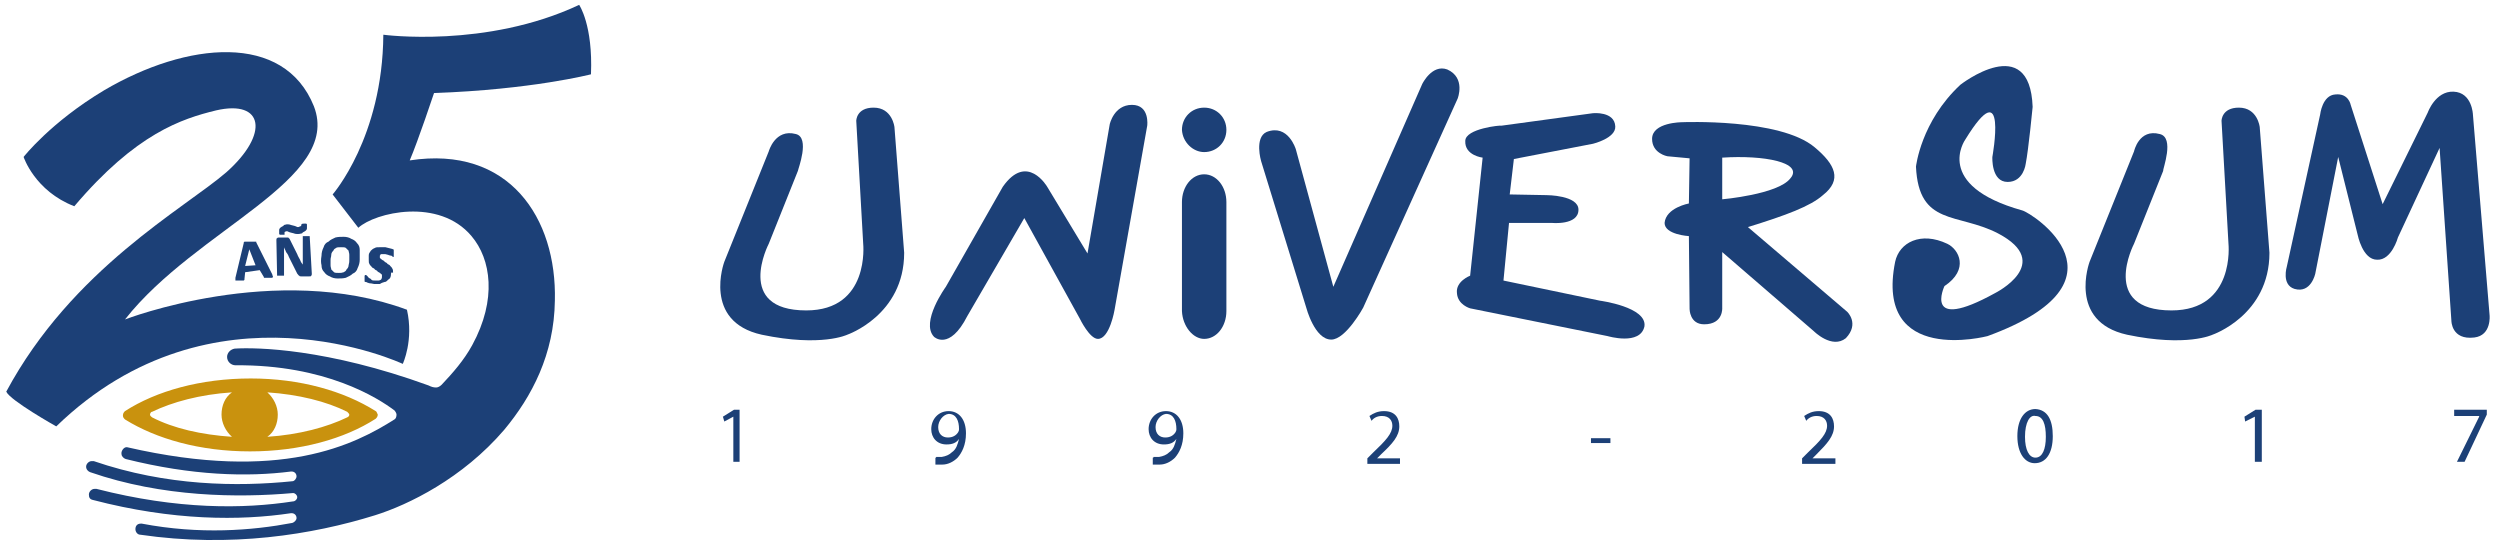
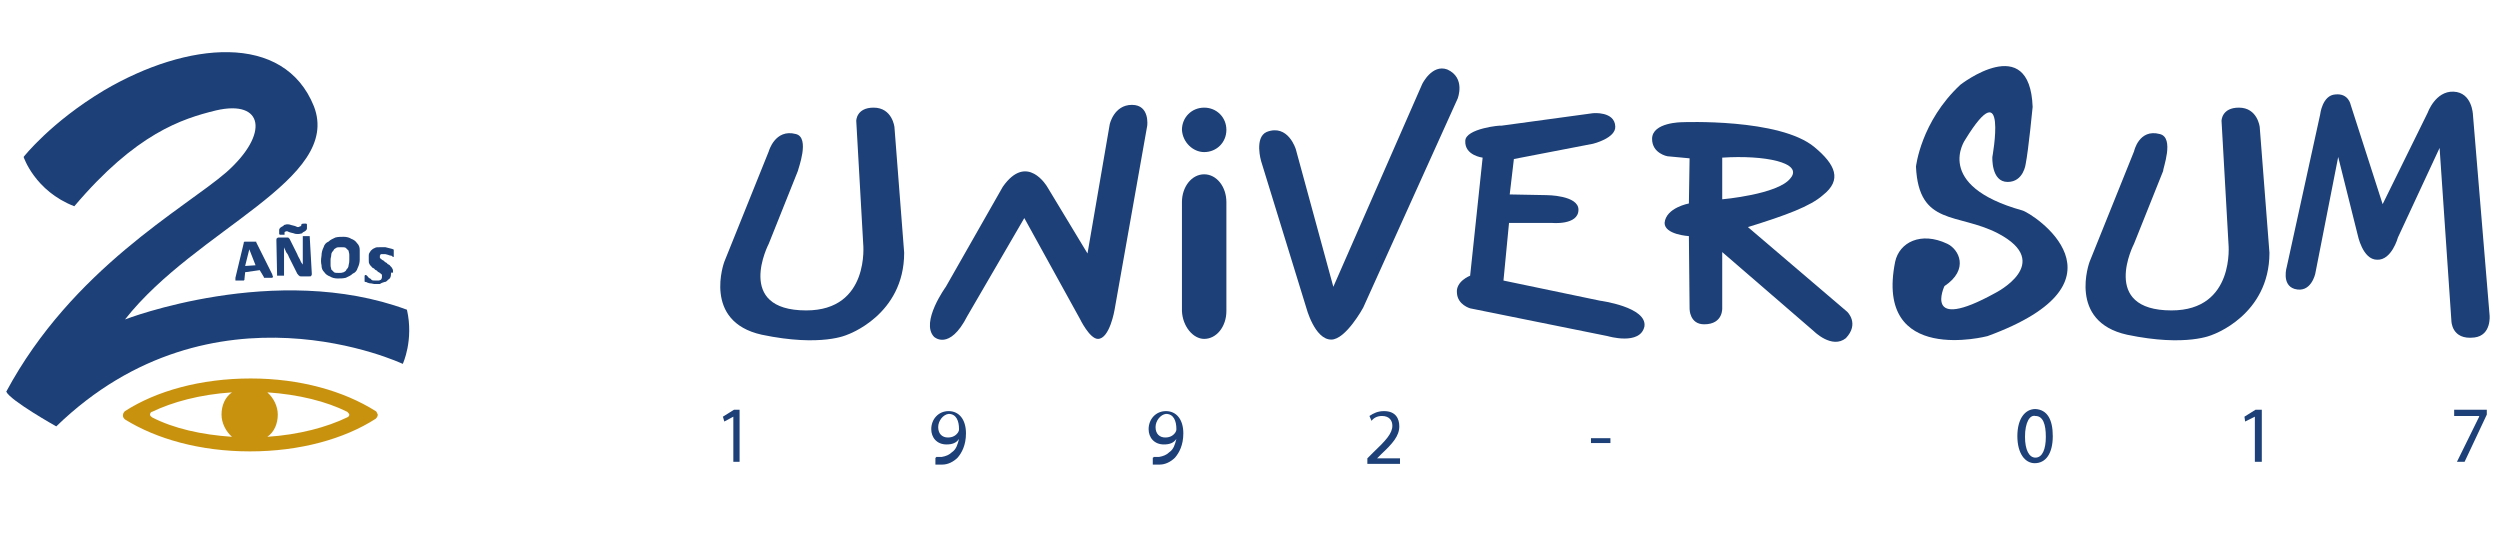
<svg xmlns="http://www.w3.org/2000/svg" version="1.1" id="Layer_1" x="0px" y="0px" viewBox="0 0 360 79" style="enable-background:new 0 0 360 79;" xml:space="preserve">
  <style type="text/css">
	.st0{fill:#C9920E;}
	.st1{fill:#1C4077;}
</style>
  <g>
    <path class="st0" d="M54.1,59.2L54.1,59.2c-4.6-2.9-10.9-4.7-18-4.7c-7.2,0-13.6,1.8-18.1,4.7c-0.1,0.1-0.3,0.3-0.3,0.6   c0,0.3,0.1,0.4,0.3,0.6l0,0C22.5,63.2,28.8,65,36,65s13.6-1.8,18.1-4.7c0.1-0.1,0.3-0.3,0.3-0.6C54.3,59.5,54.2,59.2,54.1,59.2    M21.6,59.7c0-0.1,0.1-0.4,0.3-0.4c2.9-1.4,6.9-2.5,11.5-2.8c-1,0.7-1.5,1.9-1.5,3.2c0,1.2,0.6,2.4,1.5,3.2   c-4.4-0.3-8.4-1.2-11.5-2.8C21.8,60,21.6,59.9,21.6,59.7 M50,60.1c-2.9,1.4-6.9,2.5-11.5,2.8c1-0.7,1.5-1.9,1.5-3.2   c0-1.2-0.6-2.4-1.5-3.2C43,56.8,47,57.8,50,59.3c0.1,0.1,0.3,0.3,0.3,0.4C50.3,59.9,50.2,60,50,60.1" />
    <path class="st1" d="M10.7,29.7c-5.7-2.2-7.3-7.1-7.3-7.1s3.9-5,11.6-9.6C26.9,6,40.9,4.6,45.2,15.3C49.3,25.9,28.3,32.9,18,46   c0,0,21.7-8.4,40.6-1.4c1,4.4-0.6,7.8-0.6,7.8s-27.3-12.9-49.9,9c0,0-6.6-3.7-7.2-5C10.4,38.7,26.6,30,32.6,24.8   c6.2-5.5,5.4-10.5-1.5-8.9C26.2,17.1,19.6,19.2,10.7,29.7" />
    <path class="st1" d="M39.2,39.5c0,0.1,0.1,0.3,0.1,0.3c0,0.1,0,0.1,0,0.1l-0.1,0.1c-0.1,0-0.3,0-0.4,0s-0.3,0-0.4,0s-0.1,0-0.3,0   H38c0,0,0,0,0-0.1l-0.6-1l-2.1,0.3l-0.1,1v0.1c0,0,0,0-0.1,0.1c0,0-0.1,0-0.3,0c-0.1,0-0.3,0-0.4,0s-0.3,0-0.4,0s-0.1,0-0.1,0v-0.1   c0-0.1,0-0.1,0-0.3l1.2-5v-0.1c0,0,0,0,0.1-0.1c0,0,0.1,0,0.3,0c0.1,0,0.3,0,0.4,0s0.3,0,0.4,0s0.1,0,0.3,0c0.1,0,0.1,0,0.1,0h0.1   c0,0,0,0,0.1,0c0,0,0,0,0,0.1L39.2,39.5z M35.9,35.9L35.9,35.9l-0.6,2.4l1.5-0.1L35.9,35.9z" />
    <path class="st1" d="M44.9,39.4c0,0.1,0,0.3-0.1,0.3c0,0.1-0.1,0.1-0.3,0.1h-1.1c-0.1,0-0.3,0-0.3-0.1c-0.1,0-0.1-0.1-0.3-0.3   L41.6,37c-0.1-0.3-0.3-0.6-0.4-0.7c-0.1-0.3-0.3-0.6-0.3-0.7l0,0c0,0.1,0,0.3,0,0.3c0,0.1,0,0.3,0,0.4s0,0.3,0,0.4s0,0.3,0,0.3v2.6   c0,0,0,0,0,0.1c0,0,0,0-0.1,0h-0.1c-0.1,0-0.1,0-0.3,0c-0.1,0-0.3,0-0.3,0c-0.1,0-0.1,0-0.1,0h-0.1c0,0,0,0,0-0.1l-0.1-5   c0-0.1,0-0.3,0.1-0.3c0.1-0.1,0.1-0.1,0.3-0.1h1.1h0.1h0.1l0.1,0.1l0.1,0.1l1.1,2.2c0.1,0.3,0.3,0.6,0.4,0.8   c0.1,0.3,0.3,0.6,0.4,0.7l0,0c0-0.1,0-0.3,0-0.4s0-0.3,0-0.4s0-0.3,0-0.4s0-0.3,0-0.4v-2.4c0,0,0,0,0-0.1c0,0,0,0,0.1,0h0.1   c0.1,0,0.1,0,0.3,0c0.1,0,0.3,0,0.3,0c0.1,0,0.1,0,0.1,0h0.1c0,0,0,0,0,0.1L44.9,39.4z M43.4,32.3C43.4,32.3,43.4,32.2,43.4,32.3   c0.1-0.1,0.3-0.1,0.4-0.1s0.3,0,0.3,0l0.1,0.1c0,0.1,0,0.4,0,0.6c0,0.1-0.1,0.3-0.3,0.4c-0.1,0.1-0.3,0.1-0.4,0.3   c-0.1,0-0.3,0.1-0.6,0.1c-0.1,0-0.4,0-0.6-0.1c-0.1,0-0.3-0.1-0.4-0.1s-0.3-0.1-0.3-0.1c-0.1,0-0.1-0.1-0.3-0.1   c-0.1,0-0.1,0-0.3,0.1c0,0.1-0.1,0.1,0,0.3c0,0,0,0.1-0.1,0.1c0,0-0.1,0-0.3,0c-0.1,0-0.3,0-0.3,0l-0.1-0.1c0-0.1,0-0.4,0-0.6   c0-0.1,0.1-0.3,0.3-0.4c0.1-0.1,0.3-0.1,0.4-0.3c0.1,0,0.3-0.1,0.4-0.1s0.4,0,0.6,0.1c0.1,0,0.3,0.1,0.4,0.1s0.3,0.1,0.3,0.1   c0.1,0,0.1,0.1,0.3,0.1c0.1,0,0.1,0,0.3-0.1C43.4,32.6,43.4,32.4,43.4,32.3" />
    <path class="st1" d="M51.8,37.4c0,0.4-0.1,0.8-0.3,1.2c-0.1,0.4-0.4,0.7-0.7,0.8c-0.3,0.3-0.6,0.4-1,0.6c-0.4,0.1-0.8,0.1-1.2,0.1   c-0.4,0-0.8-0.1-1.1-0.3c-0.3-0.1-0.6-0.3-0.8-0.6c-0.3-0.3-0.4-0.6-0.4-1c-0.1-0.4-0.1-0.8,0-1.4c0-0.4,0.1-0.8,0.3-1.2   c0.1-0.4,0.4-0.7,0.7-0.8c0.3-0.3,0.6-0.4,1-0.6c0.4-0.1,0.8-0.1,1.2-0.1s0.8,0.1,1.1,0.3c0.3,0.1,0.6,0.3,0.8,0.6   c0.3,0.3,0.4,0.6,0.4,1C51.8,36.6,51.8,37,51.8,37.4 M50.3,37.4c0-0.3,0-0.6,0-0.7c0-0.3-0.1-0.4-0.1-0.6c-0.1-0.1-0.3-0.3-0.4-0.4   s-0.4-0.1-0.7-0.1c-0.3,0-0.6,0-0.7,0.1s-0.3,0.1-0.4,0.4c-0.1,0.1-0.3,0.3-0.3,0.6s-0.1,0.4-0.1,0.7c0,0.3,0,0.6,0,0.8   c0,0.3,0.1,0.4,0.1,0.6c0.1,0.1,0.3,0.3,0.4,0.4s0.4,0.1,0.7,0.1c0.3,0,0.4,0,0.7-0.1c0.1-0.1,0.3-0.1,0.4-0.4   c0.1-0.1,0.3-0.3,0.3-0.6C50.3,37.8,50.3,37.7,50.3,37.4" />
    <path class="st1" d="M56.3,39.5c0,0.3-0.1,0.6-0.3,0.7s-0.3,0.4-0.6,0.4c-0.3,0.1-0.4,0.1-0.7,0.3c-0.3,0-0.6,0-0.8,0   c-0.1,0-0.4-0.1-0.6-0.1s-0.3-0.1-0.4-0.1c-0.1-0.1-0.3-0.1-0.3-0.1c-0.1,0-0.1-0.1-0.1-0.1v-0.1c0,0,0,0,0-0.1v-0.1v-0.1   c0-0.1,0-0.1,0-0.3v-0.1c0,0,0,0,0.1-0.1c0,0,0,0,0.1,0c0,0,0.1,0,0.1,0.1c0.1,0,0.1,0.1,0.3,0.3c0.1,0.1,0.3,0.1,0.4,0.3   c0.1,0.1,0.3,0.1,0.6,0.1c0.1,0,0.3,0,0.4,0c0.1,0,0.1,0,0.3-0.1c0.1,0,0.1-0.1,0.1-0.1s0.1-0.1,0.1-0.3c0-0.1,0-0.3,0-0.3   c0-0.1-0.1-0.1-0.3-0.3c-0.1-0.1-0.3-0.1-0.4-0.3c-0.1-0.1-0.3-0.1-0.4-0.3c-0.1-0.1-0.3-0.1-0.4-0.3c-0.1-0.1-0.3-0.3-0.3-0.4   c-0.1-0.1-0.1-0.3-0.1-0.6c0-0.1,0-0.4,0-0.6c0-0.3,0.1-0.4,0.3-0.7c0.1-0.1,0.3-0.3,0.6-0.4c0.1-0.1,0.4-0.1,0.7-0.1s0.6,0,0.8,0   c0.1,0,0.3,0.1,0.4,0.1c0.1,0,0.3,0.1,0.4,0.1c0.1,0,0.3,0.1,0.3,0.1c0.1,0,0.1,0.1,0.1,0.1s0,0,0,0.1c0,0,0,0,0,0.1v0.1   c0,0,0,0.1,0,0.3c0,0.1,0,0.1,0,0.3V37l0,0c0,0,0,0-0.1,0c0,0-0.1,0-0.1-0.1c0,0-0.1-0.1-0.3-0.1c-0.1,0-0.3-0.1-0.3-0.1   c-0.1,0-0.3-0.1-0.4-0.1c-0.1,0-0.3,0-0.3,0c-0.1,0-0.1,0-0.3,0s-0.1,0.1-0.1,0.1l-0.1,0.1c0,0.1,0,0.3,0,0.3   c0,0.1,0.1,0.1,0.3,0.3c0.1,0.1,0.3,0.1,0.4,0.3c0.1,0.1,0.3,0.1,0.4,0.3c0.1,0.1,0.3,0.1,0.4,0.3c0.1,0.1,0.3,0.3,0.3,0.4   c0.1,0.1,0.1,0.3,0.1,0.6C56.3,39.1,56.3,39.4,56.3,39.5" />
-     <path class="st1" d="M85.1,10.7c0.3-7.1-1.7-10-1.7-10C70,7,55.2,5,55.2,5c-0.1,14.8-7.3,23-7.3,23l3.7,4.8   c2.4-2.2,11.6-4.4,16.3,1.2c2.8,3.3,3.7,9.1,0.1,15.7c-1.2,2.2-2.8,4-4.4,5.7c-0.3,0.3-0.6,0.4-0.8,0.4c-0.4,0-0.7-0.1-1.1-0.3   C47.1,50.2,37,50,33.8,50.2c-0.6,0.1-1.1,0.6-1.1,1.2c0,0.7,0.6,1.2,1.2,1.2l0,0c13-0.1,20.5,4.7,22.9,6.5c0.1,0.1,0.3,0.4,0.3,0.6   c0,0.3-0.1,0.6-0.3,0.7c-5.7,3.6-16.3,9.1-38.5,4l0,0h-0.1c-0.4,0-0.8,0.6-0.7,1c0,0.3,0.3,0.6,0.6,0.7c9.6,2.4,17.5,2.6,23.8,1.8   c0,0,0,0,0.1,0c0.4,0,0.7,0.3,0.7,0.7c0,0.3-0.3,0.7-0.6,0.7C34.2,70.1,24,70,13.5,66.4l0,0c-0.1,0-0.1,0-0.3,0   c-0.4,0-0.8,0.4-0.8,0.8c0,0.4,0.3,0.7,0.6,0.8c10.4,3.6,21.3,3.7,29.2,3l0,0c0.3,0,0.6,0.3,0.6,0.6c0,0.3-0.3,0.6-0.6,0.6   c-7.1,1.1-16.6,1.2-28.3-1.8l0,0c-0.1,0-0.1,0-0.3,0c-0.4,0-0.8,0.4-0.8,0.8c0,0.4,0.1,0.7,0.6,0.8l0,0c11.5,3,21.2,3,28.5,1.9   c0,0,0,0,0.1,0c0.4,0,0.7,0.3,0.7,0.7c0,0.3-0.3,0.6-0.6,0.7c-5.8,1.1-13.3,1.7-21.7,0.1h-0.1c-0.6,0-0.8,0.4-0.8,0.8   c0,0.4,0.3,0.8,0.7,0.8c13,1.9,24.8,0,33.8-2.8c4.8-1.5,12.6-5.3,18.6-12.3c4-4.8,7.2-10.9,7.3-18.6c0.3-11.9-6.6-22.4-20.9-20.2   c1.2-2.8,3.5-9.7,3.5-9.7C76.6,12.9,85.1,10.7,85.1,10.7" />
    <path class="st1" d="M173.4,21.9c1.8,0,3.2-1.4,3.2-3.2c0-1.8-1.4-3.2-3.2-3.2s-3.2,1.4-3.2,3.2C170.3,20.5,171.8,21.9,173.4,21.9" />
    <path class="st1" d="M114.6,19.3c-3-0.8-3.9,2.5-3.9,2.5l-6.4,15.9c0,0-3.2,8.6,5.4,10.5c8.6,1.8,12.3,0,12.3,0s8.2-2.8,8.2-11.8   l-1.4-18.1c0,0-0.3-2.8-3-2.8c-2.5,0-2.5,1.9-2.5,1.9l1,17.7c0,0,1,9.6-8.2,9.6c-10.4,0-5.4-9.6-5.4-9.6l4.2-10.5   C114.9,24.4,116.7,19.8,114.6,19.3" />
    <path class="st1" d="M311,19.3c-3-0.8-3.7,2.5-3.7,2.5l-6.4,15.9c0,0-3.2,8.6,5.4,10.5c8.6,1.8,12.3,0,12.3,0s8.2-2.8,8.2-11.8   l-1.4-18.1c0,0-0.3-2.8-3-2.8c-2.5,0-2.5,1.9-2.5,1.9l1,17.7c0,0,1,9.6-8.2,9.6c-10.4,0-5.4-9.6-5.4-9.6l4.2-10.5   C311.4,24.4,313.2,19.8,311,19.3" />
    <path class="st1" d="M136.2,41.3c0,0-3.7,5.1-1.7,7.2c0,0,2.2,2.1,4.8-3l8.2-14.1l8,14.5c0,0,1.4,2.9,2.6,2.9   c1.7,0,2.4-4.2,2.4-4.2l4.7-26.5c0,0,0.4-3-2.2-3c-2.6,0-3.2,2.8-3.2,2.8l-3.2,18.6l-5.8-9.6c0,0-2.9-5-6.4,0L136.2,41.3z" />
    <path class="st1" d="M173.4,48.8c1.8,0,3.2-1.8,3.2-4V29.1c0-2.2-1.4-4-3.2-4s-3.2,1.8-3.2,4v15.7C170.3,47,171.8,48.8,173.4,48.8" />
    <path class="st1" d="M181.6,23.2l6.5,21.1c0,0,1.2,4.6,3.6,4.6c2.1,0,4.6-4.6,4.6-4.6l13.6-30.1c0,0,1.2-3-1.5-4.2   c-2.2-0.8-3.6,2.1-3.6,2.1L192,41.3l-5.4-19.8c0,0-1.1-3.7-4.2-2.5C180.6,19.8,181.6,23.2,181.6,23.2" />
    <path class="st1" d="M211,20.3c-0.1,2.1,2.5,2.4,2.5,2.4l-1.8,17c0,0-2.1,0.8-1.9,2.5c0.1,1.7,1.9,2.2,1.9,2.2l19.8,4   c0,0,4.7,1.4,5.3-1.4c0.4-2.8-6.4-3.7-6.4-3.7l-13.9-2.9l0.8-8.3h6.1c0,0,3.9,0.4,3.9-1.9c0-2.1-4.6-2.1-4.6-2.1l-5.3-0.1l0.6-5.1   l11.4-2.2c0,0,3.3-0.8,3.2-2.5c-0.1-2.2-3.2-1.9-3.2-1.9l-13.2,1.8C216.2,18,211,18.5,211,20.3" />
    <path class="st1" d="M266,44.9l-14.3-12.2c5.5-1.7,9-3,10.8-4.6c2.8-2.2,1.8-4.4-1.2-6.9c-5-4.2-19.1-3.6-19.1-3.6s-4.3,0-4.3,2.4   c0,2.1,2.2,2.5,2.2,2.5l3.2,0.3l-0.1,6.5c0,0-3.3,0.6-3.5,2.8c0,1.7,3.5,1.9,3.5,1.9l0.1,10.5c0,0,0,2.2,2.1,2.2   c2.8,0,2.6-2.4,2.6-2.4v-8l13.2,11.4c0,0,2.6,2.6,4.6,1C267.8,46.6,266,44.9,266,44.9 M248,28.7v-6c6-0.4,11.8,0.7,9.8,3   C256,28,248,28.7,248,28.7" />
    <path class="st1" d="M283,20.1c0,0-4.7,6.6,8.2,10.2c1.5,0.4,16.6,10.2-5,18.1c0,0-16.3,4.3-13.3-10.7c0.6-2.8,3.7-4.4,7.5-2.6   c1.7,0.8,3.2,3.7-0.4,6.1c0,0-3.2,6.8,7.3,1c0,0,8.6-4.3,0.4-8.6c-5.8-3-11.4-1-11.8-9.6c0,0,0.7-6.5,6.4-11.8c0,0,10-7.8,10.4,3.2   c0,0-0.6,6.2-1,8.2c0,0-0.3,2.6-2.6,2.6c-2.4,0-2.2-3.6-2.2-3.6S289.2,10,283,20.1" />
    <path class="st1" d="M334.1,16.5l-4.8,21.9c0,0-0.8,2.6,1.1,3.2c2.4,0.7,3-2.2,3-2.2l3.3-16.8l2.8,11.2c0,0,0.7,3.6,2.8,3.6   c2.1,0.1,3-3.2,3-3.2l6-12.9l1.7,24.9c0,0,0,2.8,3.3,2.4c2.5-0.3,2.2-3.2,2.2-3.2l-2.4-28.9c0,0-0.1-3.2-2.8-3.3   c-2.6-0.1-3.7,3-3.7,3l-6.5,13.2l-4.6-14.3c0,0-0.3-1.7-2.2-1.5C334.4,13.7,334.1,16.5,334.1,16.5" />
    <polygon class="st1" points="105.6,60 105.6,60 104.3,60.7 104.1,60 105.7,59 106.5,59 106.5,66.5 105.6,66.5  " />
    <path class="st1" d="M134.8,65.8c0.3,0,0.4,0,0.8,0c0.6-0.1,1.1-0.3,1.5-0.7c0.6-0.4,0.8-1.1,1-1.9l0,0c-0.4,0.6-1,0.8-1.8,0.8   c-1.4,0-2.2-1-2.2-2.2c0-1.4,1-2.6,2.5-2.6c1.5,0,2.5,1.2,2.5,3.2c0,1.7-0.6,2.8-1.2,3.5c-0.6,0.6-1.4,1-2.2,1c-0.4,0-0.7,0-1,0v-1   H134.8z M135.1,61.5c0,1,0.6,1.5,1.4,1.5c0.7,0,1.2-0.3,1.5-0.8c0-0.1,0.1-0.1,0.1-0.4c0-1.2-0.4-2.2-1.5-2.2   C135.8,59.7,135.1,60.6,135.1,61.5" />
    <path class="st1" d="M166.1,65.8c0.3,0,0.4,0,0.8,0c0.6-0.1,1.1-0.3,1.5-0.7c0.6-0.4,0.8-1.1,1-1.9l0,0c-0.4,0.6-1,0.8-1.8,0.8   c-1.4,0-2.2-1-2.2-2.2c0-1.4,1-2.6,2.5-2.6s2.5,1.2,2.5,3.2c0,1.7-0.6,2.8-1.2,3.5c-0.6,0.6-1.4,1-2.2,1c-0.4,0-0.7,0-1,0v-1H166.1   z M166.4,61.5c0,1,0.6,1.5,1.4,1.5c0.7,0,1.2-0.3,1.5-0.8c0-0.1,0.1-0.1,0.1-0.4c0-1.2-0.4-2.2-1.5-2.2   C167.1,59.7,166.4,60.6,166.4,61.5" />
    <path class="st1" d="M196.9,66.5V66l0.8-0.8c1.9-1.8,2.8-2.8,2.8-3.9c0-0.7-0.4-1.4-1.5-1.4c-0.7,0-1.2,0.3-1.5,0.7l-0.3-0.7   c0.6-0.4,1.2-0.7,2.1-0.7c1.7,0,2.2,1.1,2.2,2.2c0,1.4-1,2.5-2.6,4l-0.6,0.6l0,0h3.3v0.8h-4.7V66.5z" />
    <rect x="229.1" y="63.1" class="st1" width="2.8" height="0.7" />
-     <path class="st1" d="M259.5,66.5V66l0.8-0.8c1.9-1.8,2.8-2.8,2.8-3.9c0-0.7-0.4-1.4-1.5-1.4c-0.7,0-1.2,0.3-1.5,0.7l-0.3-0.7   c0.6-0.4,1.2-0.7,2.1-0.7c1.7,0,2.2,1.1,2.2,2.2c0,1.4-1,2.5-2.5,4L261,66l0,0h3.3v0.8h-4.8V66.5z" />
    <path class="st1" d="M295.6,62.8c0,2.5-1,3.9-2.6,3.9c-1.4,0-2.5-1.4-2.5-3.9s1.1-3.9,2.6-3.9C294.8,59,295.6,60.4,295.6,62.8    M291.6,62.9c0,1.9,0.6,3,1.5,3c1,0,1.5-1.2,1.5-3c0-1.8-0.4-3-1.5-3C292.3,59.7,291.6,60.8,291.6,62.9" />
    <polygon class="st1" points="324.7,60 324.7,60 323.3,60.7 323.2,60 324.8,59 325.7,59 325.7,66.5 324.7,66.5  " />
    <polygon class="st1" points="358.1,59 358.1,59.7 354.9,66.5 353.8,66.5 357,60 357,59.9 353.4,59.9 353.4,59  " />
  </g>
</svg>